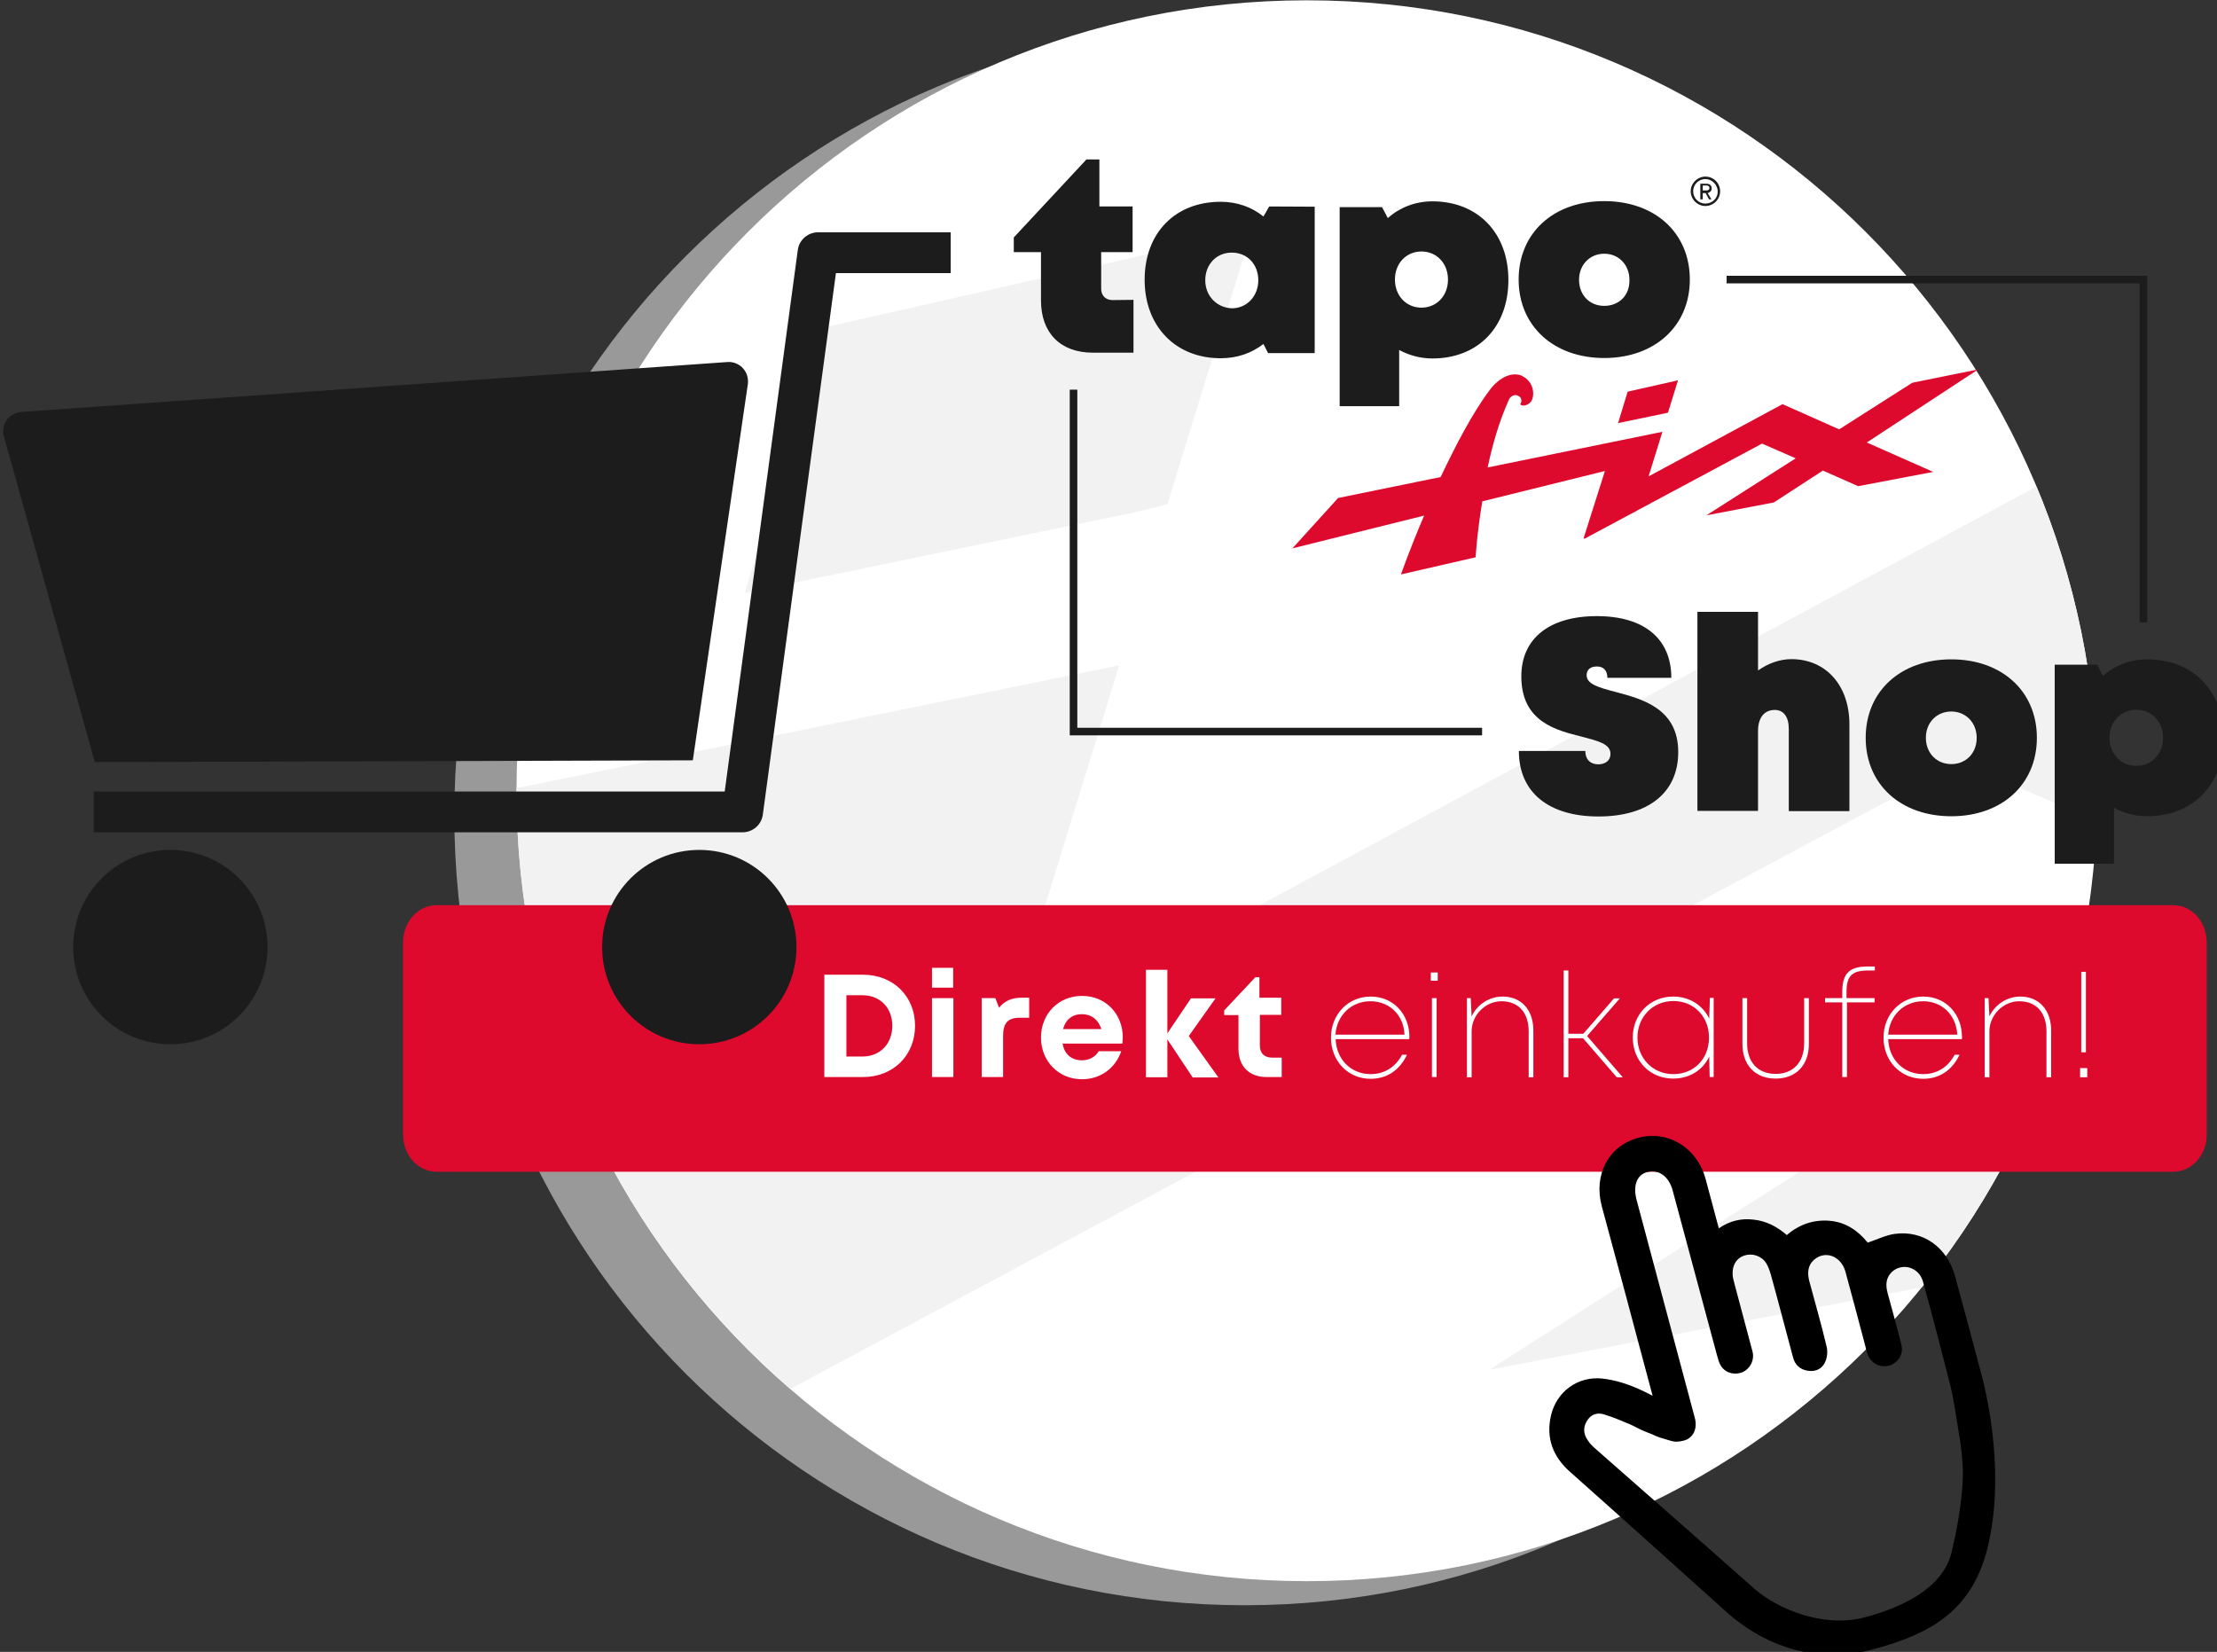
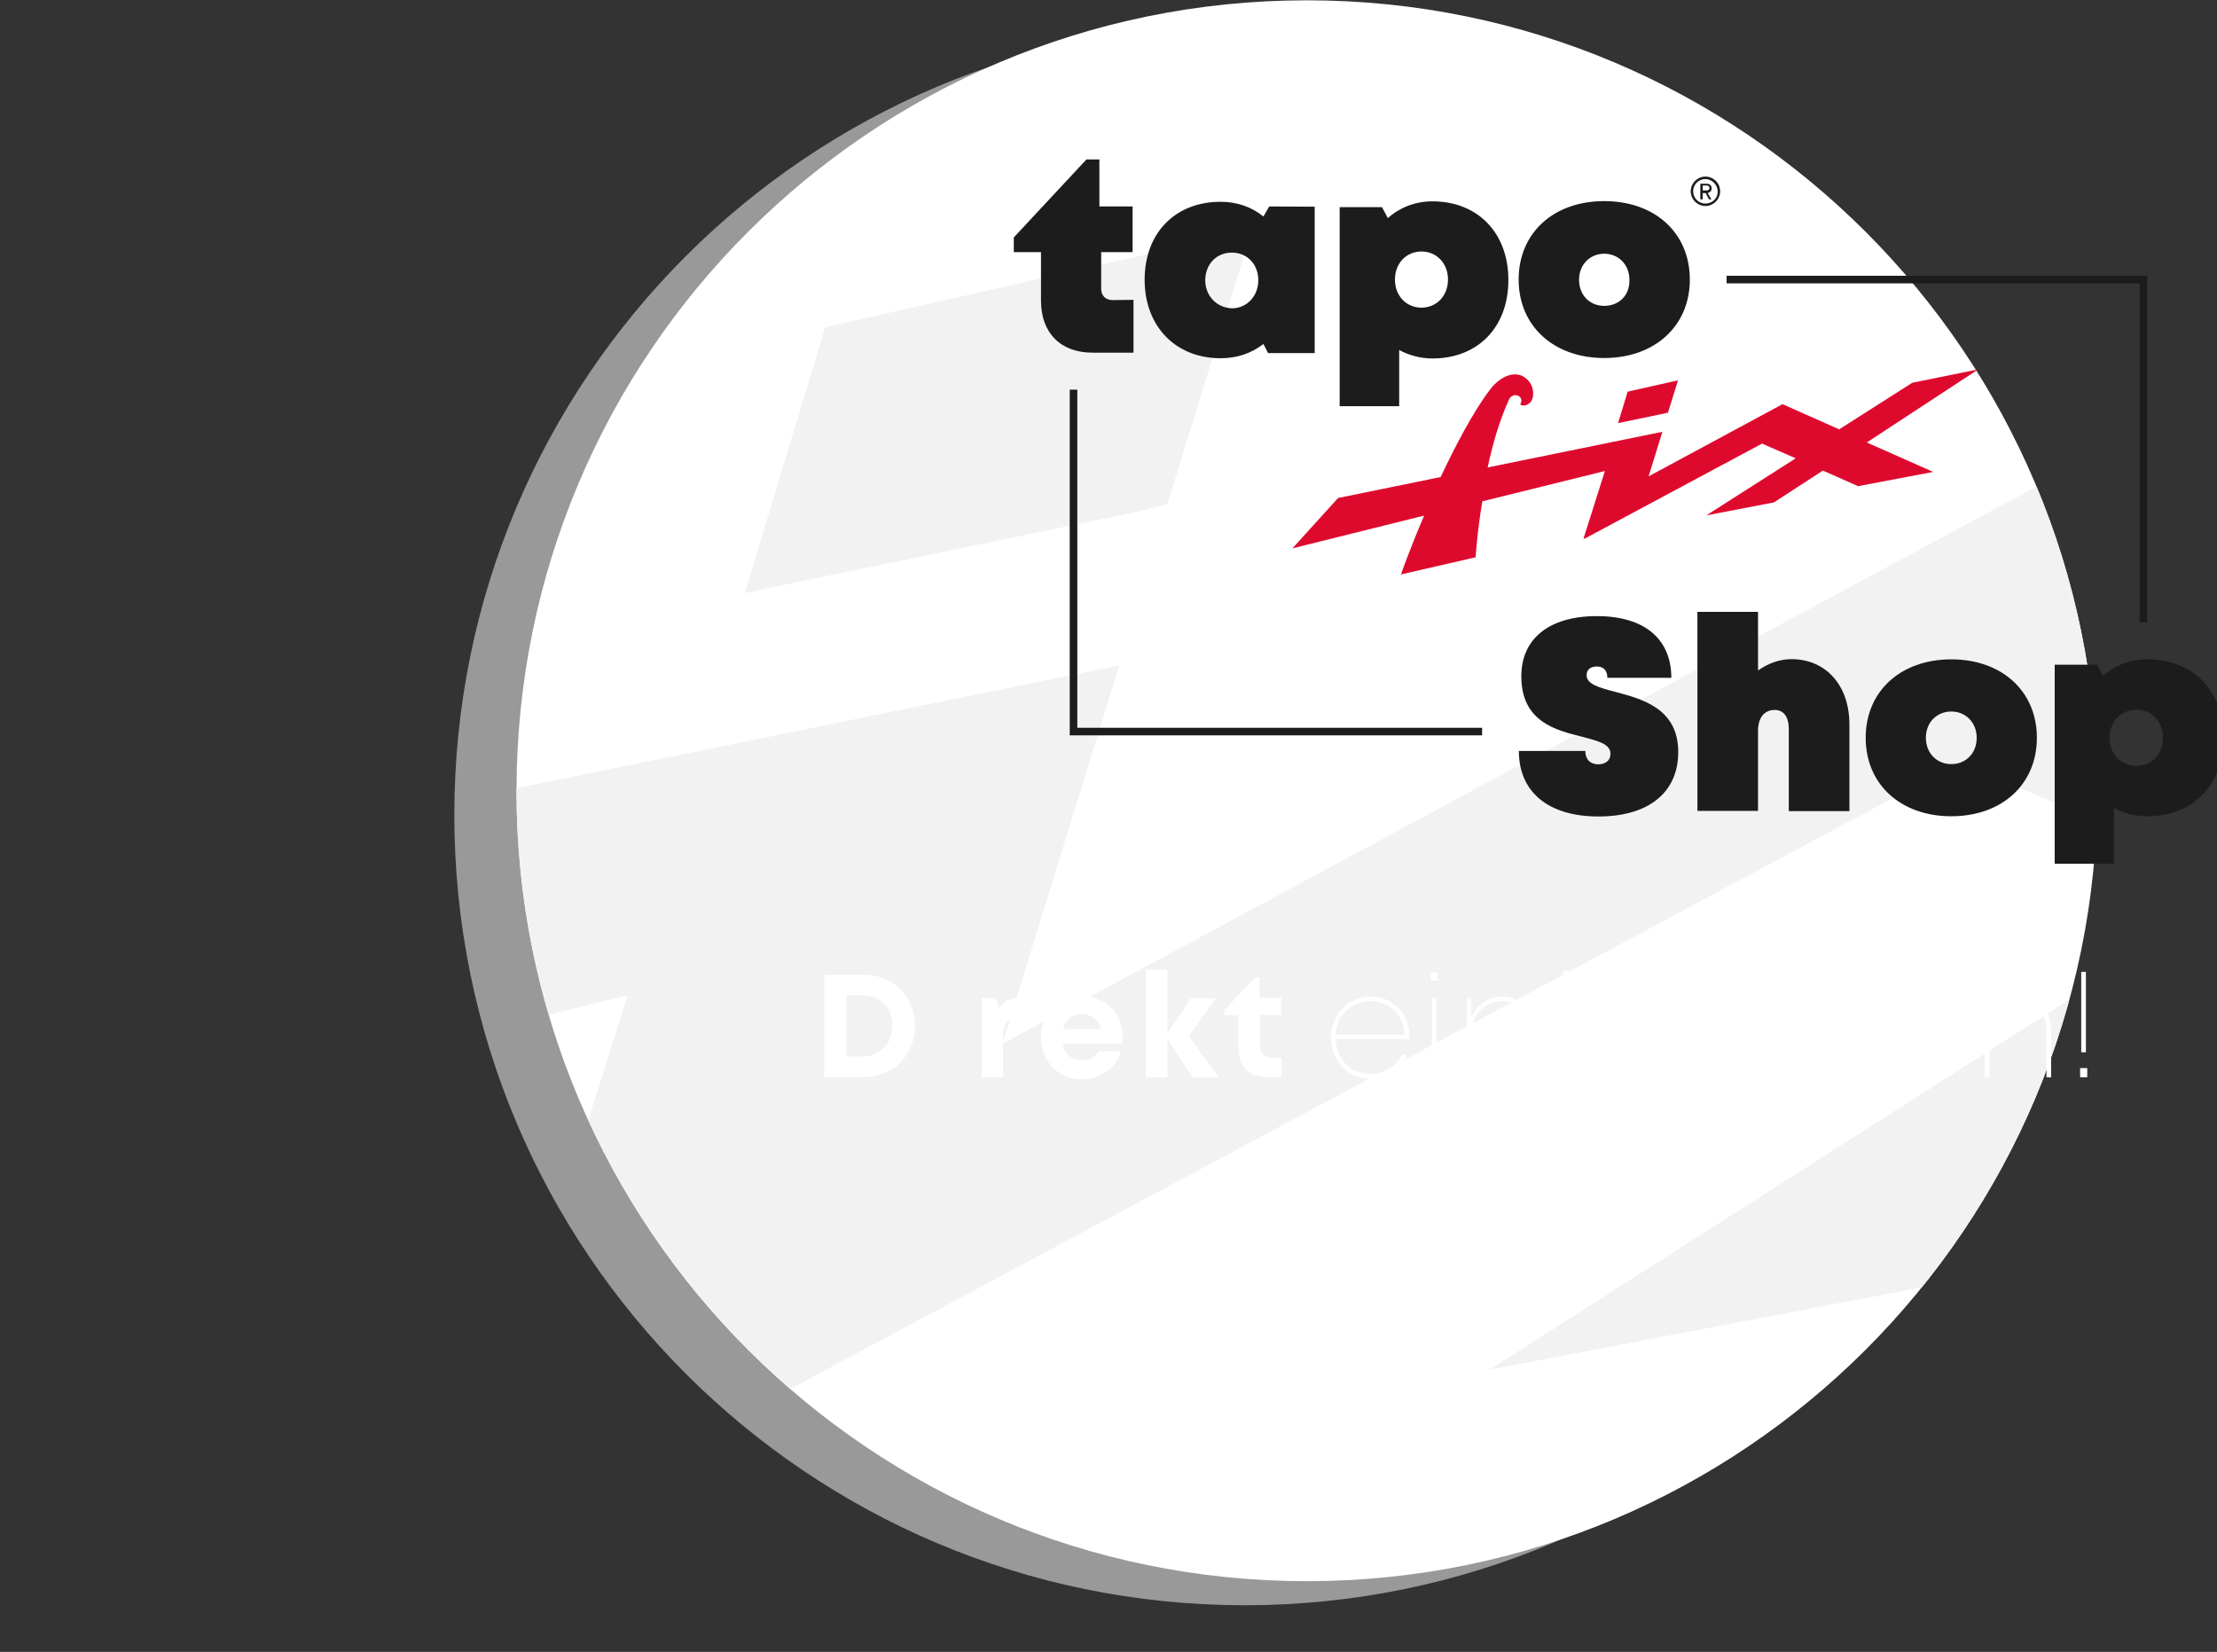
<svg xmlns="http://www.w3.org/2000/svg" xmlns:xlink="http://www.w3.org/1999/xlink" width="263.581mm" height="196.407mm" viewBox="0 0 263.581 196.407" version="1.1" id="svg1589">
  <rect x="0" y="0" width="263.581" height="196.407" fill="#333333" stroke="none" />
  <defs id="defs1586">
    <clipPath id="SVGID_00000104665248073007640270000007261346272414760069_">
      <use xlink:href="#SVGID_1_" style="overflow:visible" id="use7" />
    </clipPath>
    <clipPath id="SVGID_00000171684944657347104100000013676454872808556683_">
      <use xlink:href="#SVGID_00000158716582441910213310000006493601497929877395_" style="overflow:visible" id="use21" />
    </clipPath>
    <clipPath id="SVGID_00000124866293047719557620000007548780805698323858_">
      <use xlink:href="#SVGID_00000078755504539598939410000017685936271672810159_" style="overflow:visible" id="use33" />
    </clipPath>
    <clipPath id="SVGID_00000143576325688399141850000005087271988368372893_">
      <use xlink:href="#SVGID_00000006672864479913834490000007383786252892333973_" style="overflow:visible" id="use61" />
    </clipPath>
    <rect id="SVGID_1_" x="901" y="0" width="1080" height="835" />
    <path id="SVGID_00000158716582441910213310000006493601497929877395_" d="m 1136.5,441 c 0,195.8 158.8,354.6 354.6,354.6 195.8,0 354.6,-158.8 354.6,-354.6 0,-195.8 -158.8,-354.7 -354.6,-354.7 -195.8,0 -354.6,158.8 -354.6,354.7" />
    <rect id="SVGID_00000078755504539598939410000017685936271672810159_" x="901" y="0" width="1080" height="835" />
-     <rect id="SVGID_00000006672864479913834490000007383786252892333973_" x="901" y="0" width="1080" height="835" />
  </defs>
  <g id="layer1" transform="translate(81.289,-50.109)">
    <g id="g16" transform="matrix(0.265,0,0,0.265,-321.052,27.275)">
      <defs id="defs5" />
      <clipPath id="clipPath1345">
        <use xlink:href="#SVGID_1_" style="overflow:visible" id="use1343" />
      </clipPath>
      <g clip-path="url(#SVGID_00000104665248073007640270000007261346272414760069_)" id="g14">
        <path class="st1" d="m 1463.2,806.4 c 195.8,0 354.6,-158.8 354.6,-354.6 0,-195.8 -158.8,-354.6 -354.6,-354.6 -195.8,0 -354.6,158.8 -354.6,354.6 0,195.8 158.7,354.6 354.6,354.6" id="path10" style="fill:#999999" />
        <path class="st2" d="m 1491.1,795.6 c 195.8,0 354.6,-158.8 354.6,-354.6 0,-195.8 -158.8,-354.7 -354.6,-354.7 -195.8,0 -354.6,158.8 -354.6,354.7 0,195.9 158.7,354.6 354.6,354.6" id="path12" style="fill:#ffffff" />
      </g>
    </g>
    <g id="g28" transform="matrix(0.265,0,0,0.265,-321.052,27.275)">
      <defs id="defs19" />
      <clipPath id="clipPath1355">
        <use xlink:href="#SVGID_00000158716582441910213310000006493601497929877395_" style="overflow:visible" id="use1353" />
      </clipPath>
      <g clip-path="url(#SVGID_00000171684944657347104100000013676454872808556683_)" id="g26">
        <path class="st4" d="M 1428.5,312.4 1466.4,189.6 1275,233 1238.9,352.2 1414,316 Z m 1179.3,-164.3 -251,50.6 -278.1,177 -214.9,-95.7 -509.3,274.5 52.4,-169.8 -664.6,135.4 c 18.1,-84.9 43.3,-173.4 79.5,-254.6 7.2,-18.1 23.5,-23.5 34.3,-18.1 10.8,3.6 16.2,14.5 12.6,25.3 l -3.6,7.2 c 9,9 30.7,3.6 41.5,-10.8 14.5,-21.7 12.6,-75.9 -37.9,-99.3 -50.6,-18.1 -101.1,28.9 -119.2,56 -65,86.7 -130,211.3 -186,330.5 L 173.4,635.8 0,827.1 500.2,702.5 C 446,828.9 411.7,926.4 411.7,926.4 l 283.5,-65 c 0,0 5.4,-90.3 25.3,-213.1 l 465.9,-115.6 -81.3,256.4 h 5.4 l 673.8,-361.1 128.2,56 -339.5,216.7 256.4,-48.8 186,-121 133.6,59.6 285.3,-54.2 -252.8,-112 z" id="path24" style="fill:#f2f2f2" />
      </g>
    </g>
    <g id="g52" transform="matrix(0.265,0,0,0.265,-321.052,27.275)">
      <defs id="defs31" />
      <clipPath id="clipPath1364">
        <use xlink:href="#SVGID_00000078755504539598939410000017685936271672810159_" style="overflow:visible" id="use1362" />
      </clipPath>
      <g clip-path="url(#SVGID_00000124866293047719557620000007548780805698323858_)" id="g50">
        <path class="st6" d="m 1875.2,417.2 c 0,-7.3 -5.1,-12.6 -12,-12.6 -6.9,0 -12,5.4 -12,12.6 0,7.2 5.1,12.6 12,12.6 6.9,0 12,-5.3 12,-12.6 m 27.2,0 c 0,21.1 -13.9,35.2 -34.3,35.2 -5.5,0 -10.6,-1.4 -14.9,-3.8 v 25.1 h -26.6 v -89.3 h 19.1 l 2.5,5 c 5.3,-4.7 12.2,-7.4 20,-7.4 20.4,0 34.2,14.1 34.2,35.2" id="path36" style="fill:#1c1c1c" />
        <path class="st6" d="m 1586.2,423.1 h 29.8 c 0,3.8 2.3,6 5.8,6 3.2,0 5.5,-1.7 5.5,-4.7 0,-4.5 -5.7,-5.8 -12.8,-7.7 -11.7,-2.9 -27.2,-6.7 -27.2,-27.1 0,-16.9 12.5,-27 33.9,-27 21.4,0 33.4,10.3 33.4,27.7 h -28.7 c 0,-3.3 -1.7,-5.1 -4.7,-5.1 -3,0 -4.6,1.5 -4.6,3.9 0,4.1 5.7,5.6 12.9,7.5 12,3.2 28.2,7.4 28.2,27 0,18.2 -13.4,28.9 -35.8,28.9 -22.4,0 -35.7,-10.9 -35.7,-29.4" id="path38" style="fill:#1c1c1c" />
        <path class="st6" d="m 1734.5,411.2 v 38.9 h -27.2 v -36.8 c 0,-5.5 -2.3,-8.6 -6.3,-8.6 -4.7,0 -7.5,3.5 -7.5,9.4 V 450 h -27.2 v -89.3 h 27.2 V 387 c 4.5,-3.2 9.7,-5.1 15.1,-5.1 15.4,0.1 25.9,11.8 25.9,29.3" id="path40" style="fill:#1c1c1c" />
        <path class="st6" d="m 1791.6,417.2 c 0,-6.8 -4.9,-11.8 -11.4,-11.8 -6.5,0 -11.4,4.9 -11.4,11.8 0,6.9 4.9,11.8 11.4,11.8 6.5,0 11.4,-4.8 11.4,-11.8 m -49.8,0 c 0,-20.9 15.7,-35.2 38.4,-35.2 22.7,0 38.4,14.3 38.4,35.2 0,20.9 -15.7,35.2 -38.4,35.2 -22.7,0 -38.4,-14.3 -38.4,-35.2" id="path42" style="fill:#1c1c1c" />
        <path class="st6" d="m 1624.5,223.4 c -6.6,0 -11.3,-4.9 -11.3,-11.7 0,-6.8 4.9,-11.7 11.3,-11.7 6.4,0 11.3,4.9 11.3,11.7 0.2,7 -4.7,11.7 -11.3,11.7 m 0,23.4 c 22.6,0 38.4,-14.3 38.4,-35.2 0,-20.9 -15.6,-35.2 -38.4,-35.2 -22.8,0 -38.4,14.3 -38.4,35.2 0,20.9 15.8,35.2 38.4,35.2 m -82,-22.6 c -6.8,0 -11.9,-5.3 -11.9,-12.6 0,-7.3 5.1,-12.6 11.9,-12.6 6.8,0 11.9,5.3 11.9,12.6 0,7.3 -5.1,12.6 -11.9,12.6 m 4.9,-47.7 c -7.7,0 -14.7,2.8 -20,7.5 l -2.6,-4.9 h -19 v 89.3 h 26.7 v -25.2 c 4.3,2.3 9.4,3.8 14.9,3.8 20.5,0 34.1,-14.1 34.1,-35.2 0,-21.1 -13.7,-35.3 -34.1,-35.3 m -101.9,35.4 c 0,-7 4.9,-12.4 11.9,-12.4 7,0 11.9,5.3 11.9,12.4 0,7.1 -5.1,12.6 -11.9,12.6 -6.8,-0.3 -11.9,-5.6 -11.9,-12.6 m 28.7,-33.1 -2.6,4.5 c -5.3,-4.3 -11.9,-6.6 -19.2,-6.6 -20.5,0 -34.1,14.1 -34.1,35 0,20.9 13.9,35.2 34.1,35.2 7.5,0 13.9,-2.3 19.2,-6.4 l 2.1,4.1 h 20.9 v -65.7 z m -70.3,42 c -3.2,0 -5.1,-2.1 -5.1,-5.1 v -16.4 h 14.1 V 178.8 H 1398 v -21.1 h -5.8 l -32.6,35 v 6.6 h 12.2 V 221 c 0,14.5 8.7,23.4 23.2,23.4 h 18.3 v -23.7 z" id="path44" style="fill:#1c1c1c" />
        <path class="st7" d="m 1653.1,271.3 4.5,-14.5 -22.6,5.1 -4.3,14.1 20.7,-4.3 z m 139.2,-19.4 -29.6,6 -32.8,20.9 -25.4,-11.3 -60.1,32.4 6.2,-20 -78.4,16 c 2.1,-10 5.1,-20.5 9.4,-30.1 0.8,-2.1 2.8,-2.8 4.1,-2.1 1.3,0.4 1.9,1.7 1.5,3 l -0.4,0.9 c 1.1,1.1 3.6,0.4 4.9,-1.3 1.7,-2.6 1.5,-9 -4.5,-11.7 -6,-2.1 -11.9,3.4 -14.1,6.6 -7.7,10.2 -15.3,24.9 -22,39 l -46,9.4 -20.5,22.6 59.1,-14.7 c -6.4,14.9 -10.4,26.4 -10.4,26.4 l 33.5,-7.7 c 0,0 0.6,-10.7 3,-25.1 l 55,-13.6 -9.6,30.3 h 0.6 l 79.5,-42.6 15.1,6.6 -40.1,25.6 30.3,-5.8 22,-14.3 15.8,7 33.7,-6.4 -29.8,-13.2 z" id="path46" style="fill:#de0a2e" />
        <path class="st6" d="m 1668.7,169.4 h 1.7 c 0.8,0 1.3,0.4 1.3,1.1 0,0.7 -0.4,1.1 -1.3,1.1 h -1.7 z m 4,1.3 c 0,-1.3 -0.8,-2.1 -2.3,-2.1 h -2.8 v 7 h 1.1 v -2.8 h 1.3 l 1.5,2.8 h 1.1 l -1.7,-2.8 c 1.2,-0.4 1.8,-1 1.8,-2.1 m -2.8,6.8 c -3.2,0 -5.5,-2.6 -5.5,-5.5 0,-3.2 2.6,-5.5 5.5,-5.5 2.9,0 5.5,2.6 5.5,5.5 0.1,3.2 -2.5,5.5 -5.5,5.5 m 0,-12.1 c -3.6,0 -6.6,3 -6.6,6.6 0,3.6 3,6.6 6.6,6.6 3.6,0 6.6,-3 6.6,-6.6 0,-3.6 -2.9,-6.6 -6.6,-6.6" id="path48" style="fill:#1c1c1c" />
      </g>
    </g>
    <polygon class="st6" points="1868.1,209.9 1679.4,209.9 1679.4,213.3 1864.7,213.3 1864.7,365.4 1868.1,365.4 " id="polygon54" style="fill:#1c1c1c" transform="matrix(0.265,0,0,0.265,-321.052,27.275)" />
    <polygon class="st6" points="1388.1,412.7 1388.1,261 1384.7,261 1384.7,416.1 1569.7,416.1 1569.7,412.7 " id="polygon56" style="fill:#1c1c1c" transform="matrix(0.265,0,0,0.265,-321.052,27.275)" />
    <g id="g82" transform="matrix(0.265,0,0,0.265,-321.052,27.275)">
      <defs id="defs59" />
      <clipPath id="clipPath1381">
        <use xlink:href="#SVGID_00000006672864479913834490000007383786252892333973_" style="overflow:visible" id="use1379" />
      </clipPath>
      <g clip-path="url(#SVGID_00000143576325688399141850000005087271988368372893_)" id="g80">
        <path class="st7" d="m 1879.8,611.9 h -779.2 c -8.3,0 -15,-7.5 -15,-16.7 V 509 c 0,-9.2 6.7,-16.7 15,-16.7 h 779.2 c 8.3,0 15,7.5 15,16.7 v 86.1 c 0.1,9.3 -6.7,16.8 -15,16.8" id="path64" style="fill:#de0a2e" />
        <path class="st6" d="m 947.3,428.1 268.3,-0.8 24.7,-168.9 c 0.3,-2.6 -0.5,-5.2 -2.3,-7.1 -1.8,-1.9 -4.3,-2.9 -6.9,-2.7 L 914.3,271 c -2.6,0.2 -5,1.5 -6.5,3.6 -1.5,2.1 -2,4.8 -1.3,7.3 z" id="path66" style="fill:#1c1c1c" />
        <path class="st6" d="m 946.8,459.6 v 0 h 291.1 c 4.6,0 8.5,-3.4 9.1,-7.9 l 32.8,-243 h 51.5 v -18.3 h -59.5 c -4.6,0 -8.5,3.4 -9.1,7.9 l -32.8,243 H 946.8 Z" id="path68" style="fill:#1c1c1c" />
        <path class="st6" d="m 1184.1,511.1 c 0,19 15.4,34.5 34.5,34.5 19.1,0 34.5,-15.4 34.5,-34.5 0,-19 -15.4,-34.5 -34.5,-34.5 -19.1,0 -34.5,15.4 -34.5,34.5" id="path70" style="fill:#1c1c1c" />
        <path class="st6" d="m 1184.1,511.1 h -9.2 c 0,24.1 19.5,43.6 43.6,43.6 24.1,0 43.6,-19.5 43.6,-43.6 0,-24.1 -19.5,-43.6 -43.6,-43.6 -24.1,0 -43.6,19.5 -43.6,43.6 h 18.3 c 0,-7 2.8,-13.3 7.4,-17.9 4.6,-4.6 10.9,-7.4 17.9,-7.4 7,0 13.3,2.8 17.9,7.4 4.6,4.6 7.4,10.9 7.4,17.9 0,7 -2.8,13.3 -7.4,17.9 -4.6,4.6 -10.9,7.4 -17.9,7.4 -7,0 -13.3,-2.8 -17.9,-7.4 -4.6,-4.6 -7.4,-10.9 -7.4,-17.9 z" id="path72" style="fill:#1c1c1c" />
        <path class="st6" d="m 946.8,511.1 c 0,19 15.4,34.5 34.5,34.5 19.1,0 34.5,-15.4 34.5,-34.5 0,-19 -15.4,-34.5 -34.5,-34.5 -19.1,0 -34.5,15.4 -34.5,34.5" id="path74" style="fill:#1c1c1c" />
        <path class="st6" d="m 946.8,511.1 h -9.2 c 0,24.1 19.5,43.6 43.6,43.6 24.1,0 43.6,-19.5 43.6,-43.6 0,-24.1 -19.5,-43.6 -43.6,-43.6 -24.1,0 -43.6,19.5 -43.6,43.6 H 956 c 0,-7 2.8,-13.3 7.4,-17.9 4.6,-4.6 10.9,-7.4 17.9,-7.4 7,0 13.3,2.8 17.9,7.4 4.6,4.6 7.4,10.9 7.4,17.9 0,7 -2.8,13.3 -7.4,17.9 -4.6,4.6 -10.9,7.4 -17.9,7.4 -7,0 -13.3,-2.8 -17.9,-7.4 -4.6,-4.6 -7.4,-10.9 -7.4,-17.9 z" id="path76" style="fill:#1c1c1c" />
        <path d="m 1779.5,706.7 c 2,7.8 2.9,15.7 4.3,23.6 0.7,3.8 1.5,11.5 1.6,15.4 0.2,12.5 -3.2,29.5 -4.7,35.2 -2.8,16.3 -20,25.8 -39.2,30.9 -18.7,5 -39.1,-3.8 -49.2,-12.4 -24,-21.3 -48.2,-42.5 -72.3,-63.7 -1.4,-1.2 -2.6,-2.7 -3.5,-4.3 -1.6,-2.8 -1.2,-5.8 0.7,-8.4 1.8,-2.5 4.6,-3.1 7.3,-2.2 3.9,1.2 7.7,2.8 11.5,4.4 2.3,1 4.4,2.3 6.7,3.2 6.1,2.3 4,2 8.6,3.3 3.8,1.1 4.7,1.8 8.6,0.9 4.5,-1 6.6,-5.4 5.2,-10.4 -10,-37.6 -16.1,-60.1 -26.1,-97.7 -1.7,-6.5 0.2,-11.4 5,-12.5 5,-1.2 9.5,2 11.2,8.3 6.8,25.3 13.1,48.7 19.9,74 0.5,1.7 0.9,3.5 1.9,4.9 2.1,3.2 6.4,4.1 9.8,2.5 3.3,-1.6 5.2,-5.4 4.2,-9.2 -2.9,-11 -5.3,-19.9 -8.2,-30.8 -0.3,-1.2 -0.7,-2.5 -0.7,-3.8 -0.2,-4.1 1.8,-7.3 5.2,-8.4 3.6,-1.2 7.8,0.1 9.9,3.5 0.9,1.5 1.5,3.2 2,4.9 3,10.8 7.1,26.5 10,37.3 0.9,3.5 3.3,5.5 6.7,6 3.4,0.5 6.3,-0.8 7.7,-3.9 0.9,-2 1.2,-4.6 0.7,-6.8 -1.9,-8.3 -5.6,-21.3 -7.8,-29.5 -0.9,-3.5 -0.8,-6.9 2,-9.5 5,-4.5 12.2,-1.9 14.2,5.2 2.9,10.5 6,22.4 8.8,32.9 0.3,1.3 0.6,2.5 1,3.8 1.4,4.3 5.6,6.6 9.8,5.5 4,-1.1 6.6,-5.2 5.5,-9.4 -1.8,-7.3 -4.2,-16 -6.2,-23.3 -0.9,-3.4 -0.8,-6.6 1.8,-9.2 4.6,-4.5 12.3,-2.4 14.1,4.2 4.2,15 8.1,30.3 12,45.5 m 13.9,-5.1 c -3.8,-14.3 -7.6,-28.6 -11.5,-42.8 -3.6,-13.1 -14.4,-20.8 -27.2,-19 -4,0.6 -7.8,2.5 -12,3.9 -4.2,-5.2 -9.7,-9.2 -17.1,-9.8 -7.3,-0.6 -13.7,1.7 -19.2,6.4 -4.4,-3.8 -9.2,-6.3 -14.8,-6.9 -5.6,-0.7 -10.8,0.5 -15.7,3.9 -2.1,-7.8 -4,-15.1 -6,-22.4 -3.9,-14 -17,-21.8 -30.2,-18.2 -13.3,3.6 -20.1,16.5 -16.3,30.7 3.6,13.6 7.4,27.2 11,40.8 3.8,14.4 7.7,28.8 11.8,44.2 -3.2,-1.6 -4.5,-2.3 -6.6,-3.2 -5,-2.2 -10.5,-3.9 -15.9,-4.5 -11,-1.2 -20.6,5.8 -23.1,16.6 -2.3,9.9 0.8,18.4 8.5,25.2 18.7,16.6 56.8,50.8 68.9,61.7 20.7,19.2 45.2,23.9 66.7,18.1 27.6,-7.4 47.2,-18.4 53.1,-51.9 5.9,-31.9 -2.2,-64.8 -4.4,-72.8" id="path78" />
      </g>
    </g>
    <g class="st9" id="g88" style="enable-background:new" transform="matrix(0.265,0,0,0.265,-321.052,27.275)">
      <path class="st2" d="m 1315.3,546.4 c 0,13.3 -9.8,23 -23.3,23 h -17.4 v -45.9 h 17.4 c 13.5,0 23.3,9.7 23.3,22.9 z m -10.2,0 c 0,-8.1 -5.5,-13.7 -13.4,-13.7 h -7.2 v 27.5 h 7.2 c 7.9,0 13.4,-5.7 13.4,-13.8 z" id="path84" style="fill:#ffffff" />
-       <path class="st2" d="m 1322.9,534 h 9.6 v 35.4 h -9.6 z m 0,-13.6 h 9.5 v 8.9 h -9.5 z" id="path86" style="fill:#ffffff" />
    </g>
    <g class="st9" id="g92" style="enable-background:new" transform="matrix(0.265,0,0,0.265,-321.052,27.275)">
      <path class="st2" d="m 1366.5,533.8 v 9 h -4.2 c -5.4,0 -7.5,2.4 -7.5,8.2 v 18.4 h -9.6 V 534 h 6.1 l 1.7,4.3 c 2.5,-3.1 5.7,-4.5 10.3,-4.5 z" id="path90" style="fill:#ffffff" />
    </g>
    <g class="st9" id="g96" style="enable-background:new" transform="matrix(0.265,0,0,0.265,-321.052,27.275)">
      <path class="st2" d="m 1408.3,554.4 h -26.8 c 0.8,4.8 4,7.5 8.7,7.5 3.3,0 6.1,-1.6 7.5,-4.1 h 10.1 c -2.6,7.7 -9.4,12.6 -17.6,12.6 -10.5,0 -18.4,-8.1 -18.4,-18.7 0,-10.7 7.9,-18.7 18.4,-18.7 10.9,0 18.3,8.4 18.3,18.6 0,1 -0.1,1.9 -0.2,2.8 z m -26.6,-6.5 h 17.2 c -1.4,-4.3 -4.5,-6.7 -8.8,-6.7 -4.3,0 -7.3,2.5 -8.4,6.7 z" id="path94" style="fill:#ffffff" />
    </g>
    <g class="st9" id="g100" style="enable-background:new" transform="matrix(0.265,0,0,0.265,-321.052,27.275)">
      <path class="st2" d="m 1439.8,569.5 -11.3,-17 v 17 h -9.6 v -48.2 h 9.6 v 28.5 l 10.6,-15.7 h 11 l -12,16.9 13.3,18.6 h -11.6 z" id="path98" style="fill:#ffffff" />
    </g>
    <g class="st9" id="g104" style="enable-background:new" transform="matrix(0.265,0,0,0.265,-321.052,27.275)">
      <path class="st2" d="m 1479.8,560.9 v 8.5 h -6.8 c -7.8,0 -12.6,-4.8 -12.6,-12.7 v -15.1 h -6.4 v -2.1 l 14,-14.9 h 1.8 v 9.2 h 9.8 v 7.7 h -9.6 v 13.8 c 0,3.4 2,5.4 5.5,5.4 h 4.3 z" id="path102" style="fill:#ffffff" />
    </g>
    <g class="st9" id="g112" style="enable-background:new" transform="matrix(0.265,0,0,0.265,-321.052,27.275)">
      <path class="st2" d="m 1537,552.4 h -33 c 0.3,9.1 6.9,15.7 15.7,15.7 6.2,0 11.2,-3.2 14.1,-8.7 h 2.2 c -3.3,7 -9.1,10.8 -16.3,10.8 -10.1,0 -17.8,-7.9 -17.8,-18.5 0,-10.4 7.7,-18.4 17.8,-18.4 10.2,0 17.4,7.9 17.4,18.2 0,0.3 -0.1,0.6 -0.1,0.9 z m -17.4,-17 c -8.6,0 -15.1,6.3 -15.7,15 h 31 c -0.4,-9 -6.9,-15 -15.3,-15 z" id="path106" style="fill:#ffffff" />
      <path class="st2" d="m 1546.7,522.5 h 3.1 v 3.7 h -3.1 z m 0.5,11.5 h 2.1 v 35.4 h -2.1 z" id="path108" style="fill:#ffffff" />
      <path class="st2" d="m 1592.7,548.5 v 21 h -2.1 v -20.6 c 0,-8.4 -4.6,-13.5 -12.2,-13.5 -7.2,0 -13.4,6.2 -13.4,13.5 v 20.6 h -2.1 V 534 h 1.7 l 0.4,8.2 c 2.4,-5.2 7.8,-8.9 13.9,-8.9 8.5,0 13.8,6.1 13.8,15.2 z" id="path110" style="fill:#ffffff" />
    </g>
    <g class="st9" id="g116" style="enable-background:new" transform="matrix(0.265,0,0,0.265,-321.052,27.275)">
      <path class="st2" d="m 1615,552 h -6.6 v 17.5 h -2.1 v -47.9 h 2.1 V 550 h 6.7 l 13.8,-15.9 h 2.6 l -14.7,16.9 16,18.5 h -2.7 z" id="path114" style="fill:#ffffff" />
    </g>
    <g class="st9" id="g122" style="enable-background:new" transform="matrix(0.265,0,0,0.265,-321.052,27.275)">
      <path class="st2" d="m 1673.6,534 v 35.4 h -1.8 l -0.2,-9.2 c -2.8,6 -8.7,9.9 -16.2,9.9 -10.3,0 -18.1,-7.9 -18.1,-18.4 0,-10.5 7.8,-18.4 18.1,-18.4 7.4,0 13.3,3.9 16.2,9.9 l 0.3,-9.3 h 1.7 z m -2.1,17.7 c 0,-9.4 -6.7,-16.4 -16,-16.4 -9.2,0 -16.1,7.1 -16.1,16.4 0,9.3 6.9,16.4 16.1,16.4 9.3,0 16,-6.9 16,-16.4 z" id="path118" style="fill:#ffffff" />
      <path class="st2" d="M 1686.5,554.6 V 534 h 2.1 v 20.3 c 0,8.5 4.9,13.7 12.8,13.7 7.9,0 12.8,-5.3 12.8,-13.7 V 534 h 2.1 v 20.6 c 0,9.5 -5.8,15.5 -14.9,15.5 -9.1,0 -14.9,-6 -14.9,-15.5 z" id="path120" style="fill:#ffffff" />
    </g>
    <g class="st9" id="g126" style="enable-background:new" transform="matrix(0.265,0,0,0.265,-321.052,27.275)">
      <path class="st2" d="m 1746,535.9 h -12.6 v 33.5 h -2.1 v -33.5 h -7.7 V 534 h 7.7 v -2.8 c 0,-8.2 3.1,-11.4 11.4,-11.4 h 3.2 v 1.8 h -3 c -7.2,0 -9.7,2.4 -9.7,9.6 v 2.8 h 12.6 v 1.9 z" id="path124" style="fill:#ffffff" />
    </g>
    <g class="st9" id="g132" style="enable-background:new" transform="matrix(0.265,0,0,0.265,-321.052,27.275)">
      <path class="st2" d="m 1785,552.4 h -33.1 c 0.3,9.1 6.9,15.7 15.7,15.7 6.2,0 11.2,-3.2 14.1,-8.7 h 2.2 c -3.3,7 -9.1,10.8 -16.3,10.8 -10.1,0 -17.8,-7.9 -17.8,-18.5 0,-10.4 7.7,-18.4 17.8,-18.4 10.2,0 17.4,7.9 17.4,18.2 0,0.3 0,0.6 0,0.9 z m -17.4,-17 c -8.6,0 -15.1,6.3 -15.7,15 h 31 c -0.5,-9 -7,-15 -15.3,-15 z" id="path128" style="fill:#ffffff" />
      <path class="st2" d="m 1825,548.5 v 21 h -2.1 v -20.6 c 0,-8.4 -4.6,-13.5 -12.2,-13.5 -7.2,0 -13.4,6.2 -13.4,13.5 v 20.6 h -2.1 V 534 h 1.7 l 0.4,8.2 c 2.4,-5.2 7.8,-8.9 13.9,-8.9 8.4,0 13.8,6.1 13.8,15.2 z" id="path130" style="fill:#ffffff" />
    </g>
    <g class="st9" id="g136" style="enable-background:new" transform="matrix(0.265,0,0,0.265,-321.052,27.275)">
      <path class="st2" d="m 1838,565.4 h 3.2 v 4.1 h -3.2 z m 0.5,-43.2 h 2.1 v 36.1 h -2.1 z" id="path134" style="fill:#ffffff" />
    </g>
  </g>
</svg>